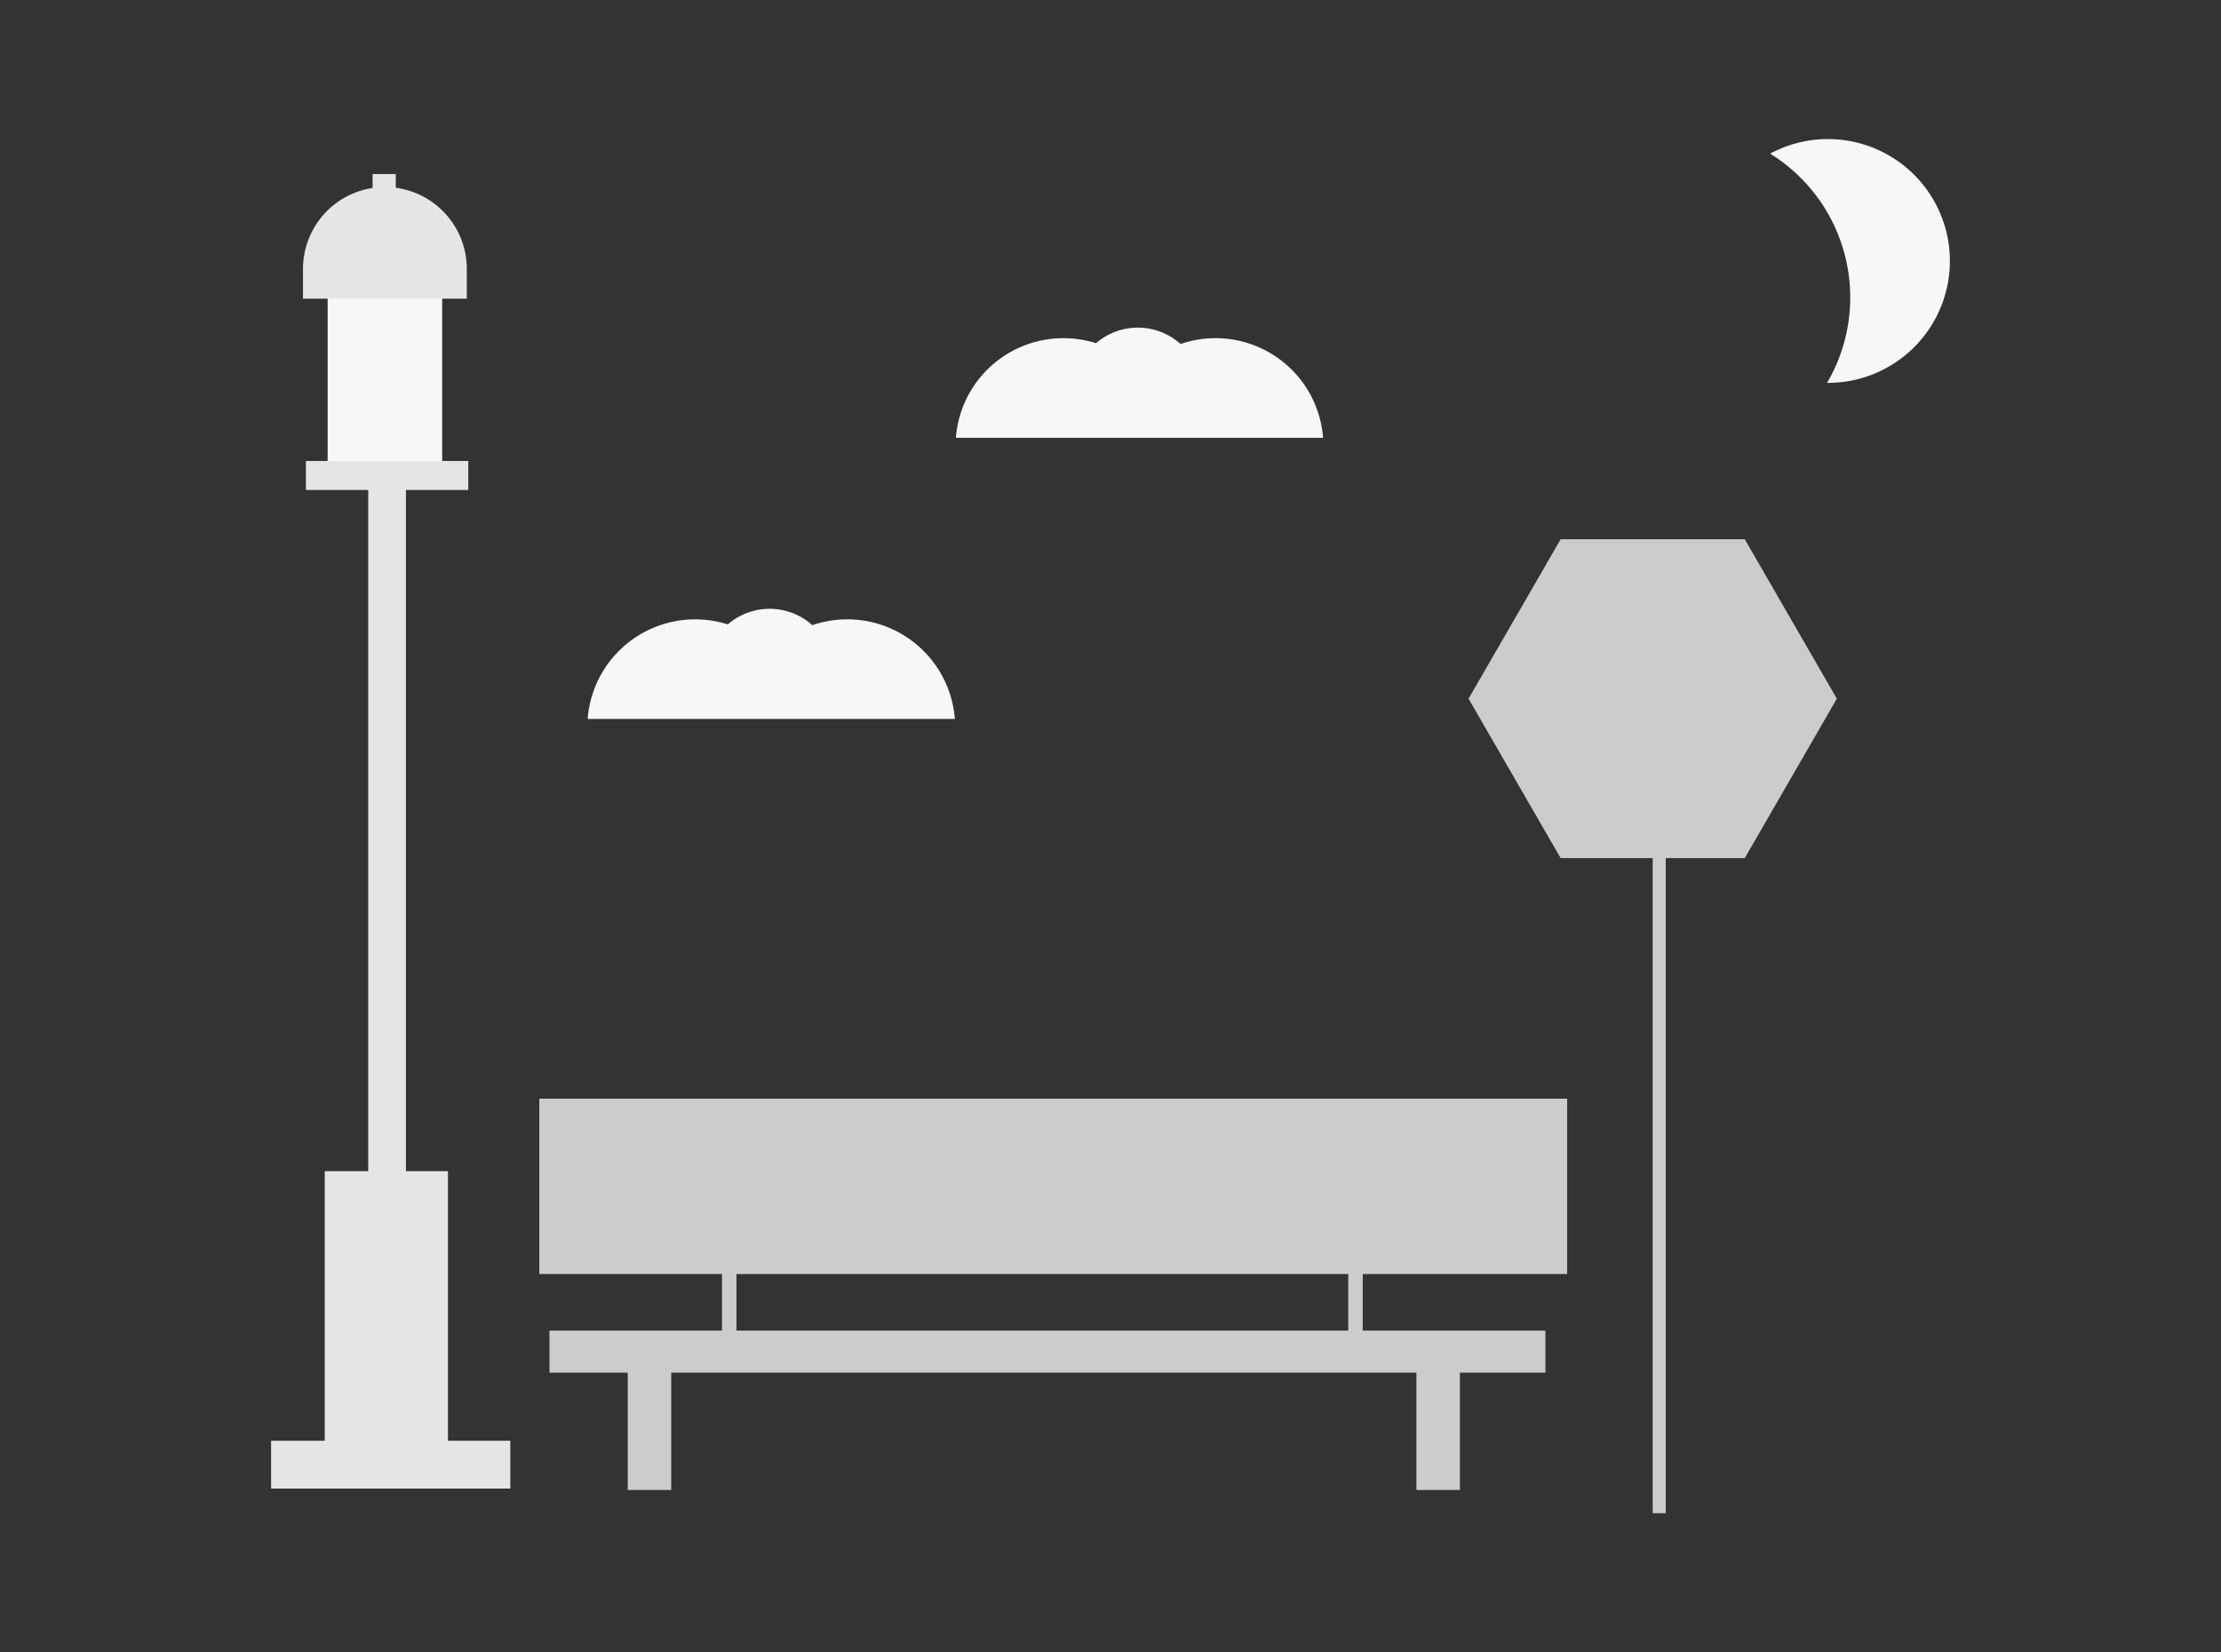
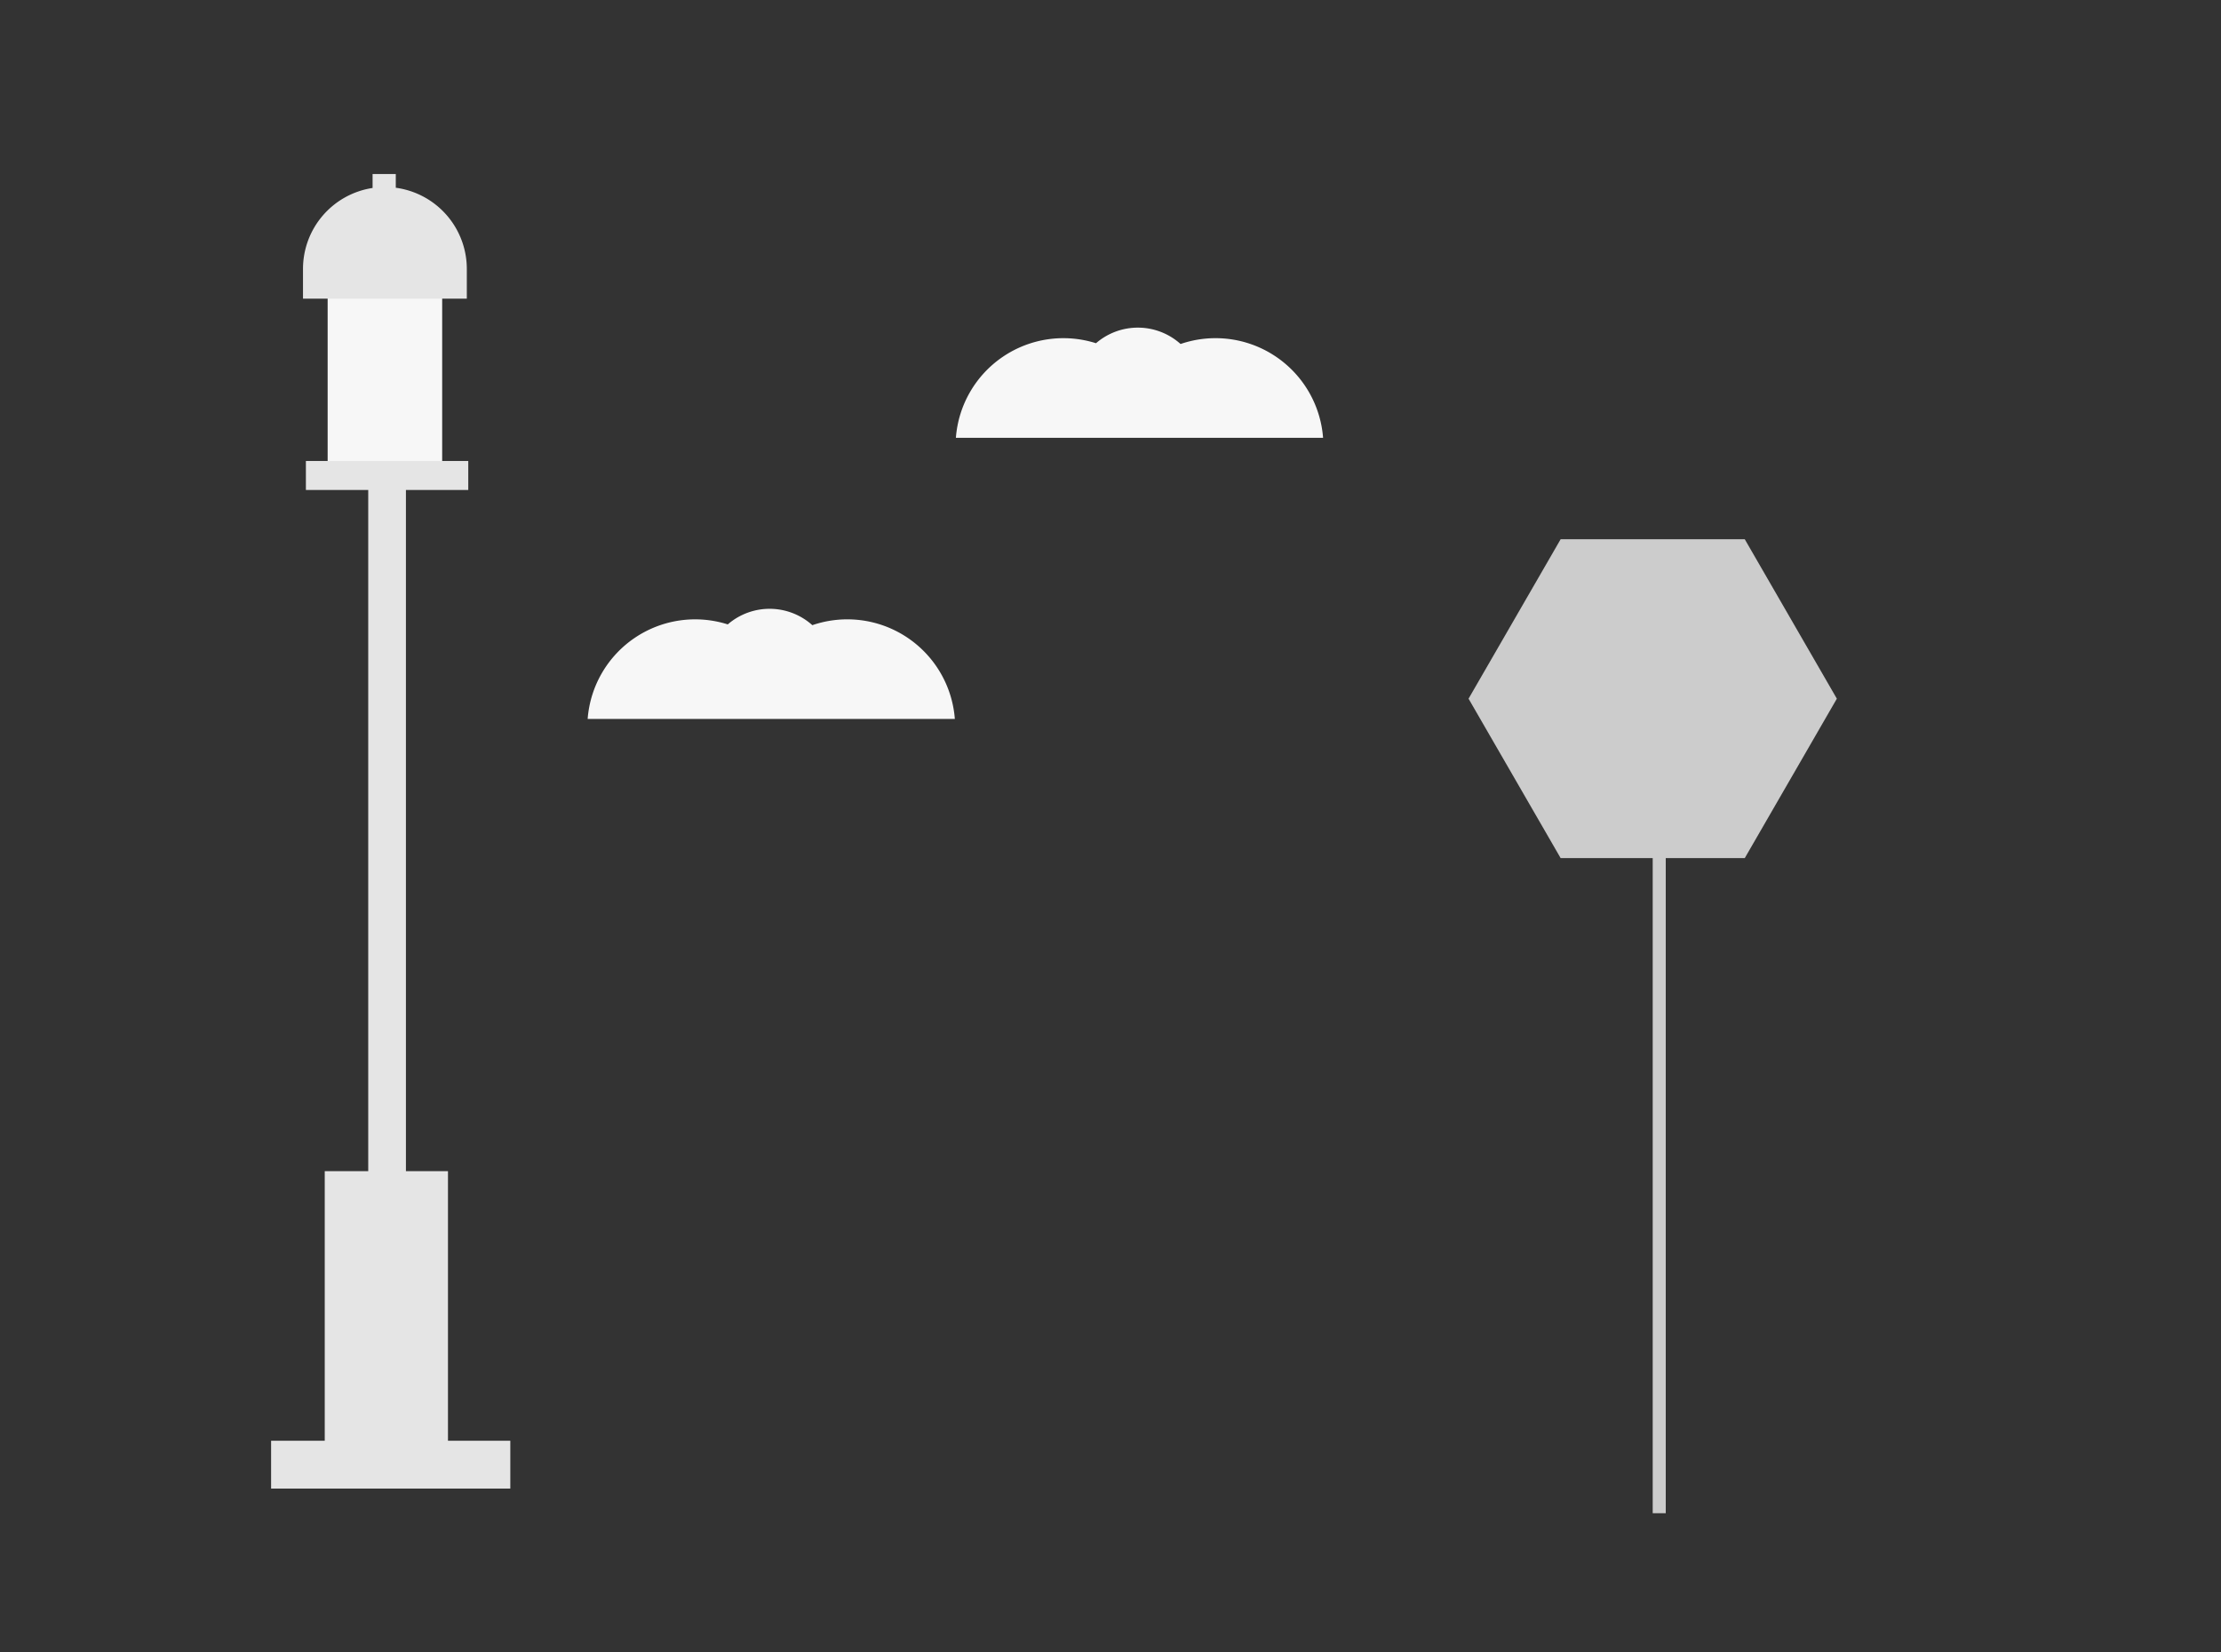
<svg xmlns="http://www.w3.org/2000/svg" id="Capa_1" data-name="Capa 1" viewBox="0 0 1532 1140">
  <rect x="0" y="0" width="1532" height="1140" fill="#333333" stroke="none" />
  <title>Mesa de trabajo 61</title>
  <rect x="226" y="180.05" width="79" height="150" fill="#f7f7f7" />
  <path d="M322,185.55v20.5H209v-20.5a56.51,56.51,0,0,1,48-55.86v-9.64h16v9.49a56.53,56.53,0,0,1,49,56Z" fill="#e5e5e5" />
  <polygon points="352 994.05 352 1027.06 187 1027.06 187 994.05 224 994.05 224 808.05 254 808.05 254 338.06 211 338.06 211 318.06 323 318.06 323 338.06 280 338.06 280 808.05 309 808.05 309 994.05 352 994.05" fill="#e5e5e5" />
-   <path d="M1081,879.05v-121H372v121H498v39H379v29h54v81h30v-81H977v81h30v-81h59v-29H940v-39Zm-151,39H508v-39H930Z" fill="#ccc" />
  <path d="M658.65,496.05H405.35A74.37,74.37,0,0,1,502,430.81a44.1,44.1,0,0,1,58.33.53,74.39,74.39,0,0,1,98.3,64.71Z" fill="#f7f7f7" />
  <path d="M912.65,302.05H659.35A74.37,74.37,0,0,1,756,236.81a44.1,44.1,0,0,1,58.33.53,74.39,74.39,0,0,1,98.3,64.71Z" fill="#f7f7f7" />
-   <path d="M1345,180.05a84.11,84.11,0,0,1-84.11,84.11h-.61A116.71,116.71,0,0,0,1221,106a84.14,84.14,0,0,1,124,74Z" fill="#f7f7f7" />
  <polygon points="1267.02 482.06 1203.51 592.05 1149 592.05 1149 1044.06 1140 1044.06 1140 592.05 1076.49 592.05 1012.98 482.06 1076.49 372.06 1203.51 372.06 1267.02 482.06" fill="#ccc" />
</svg>